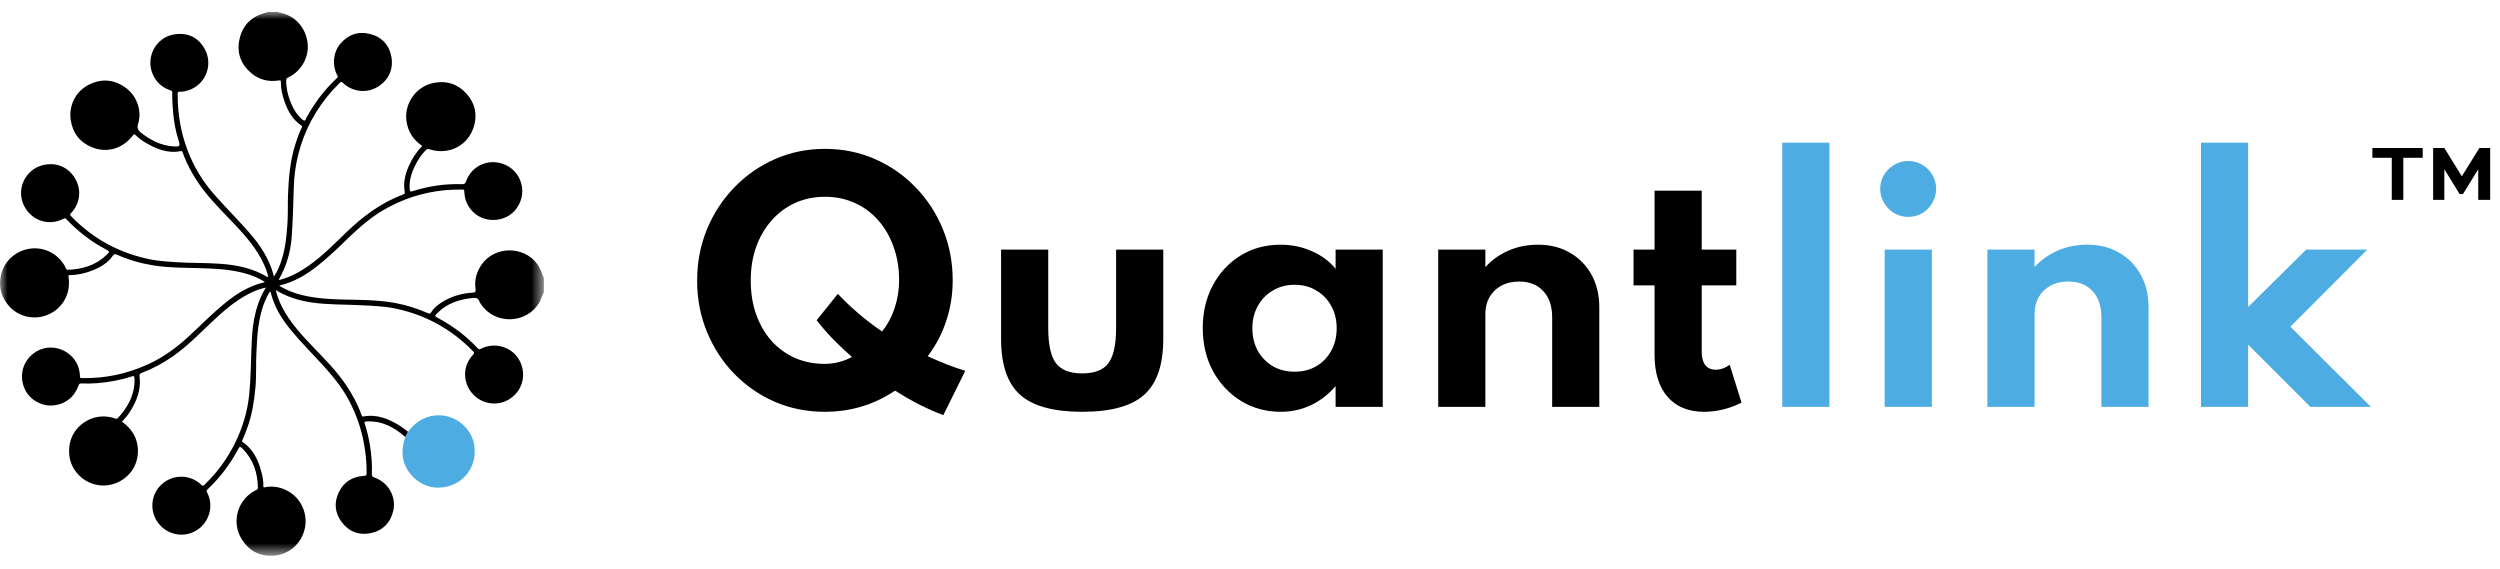
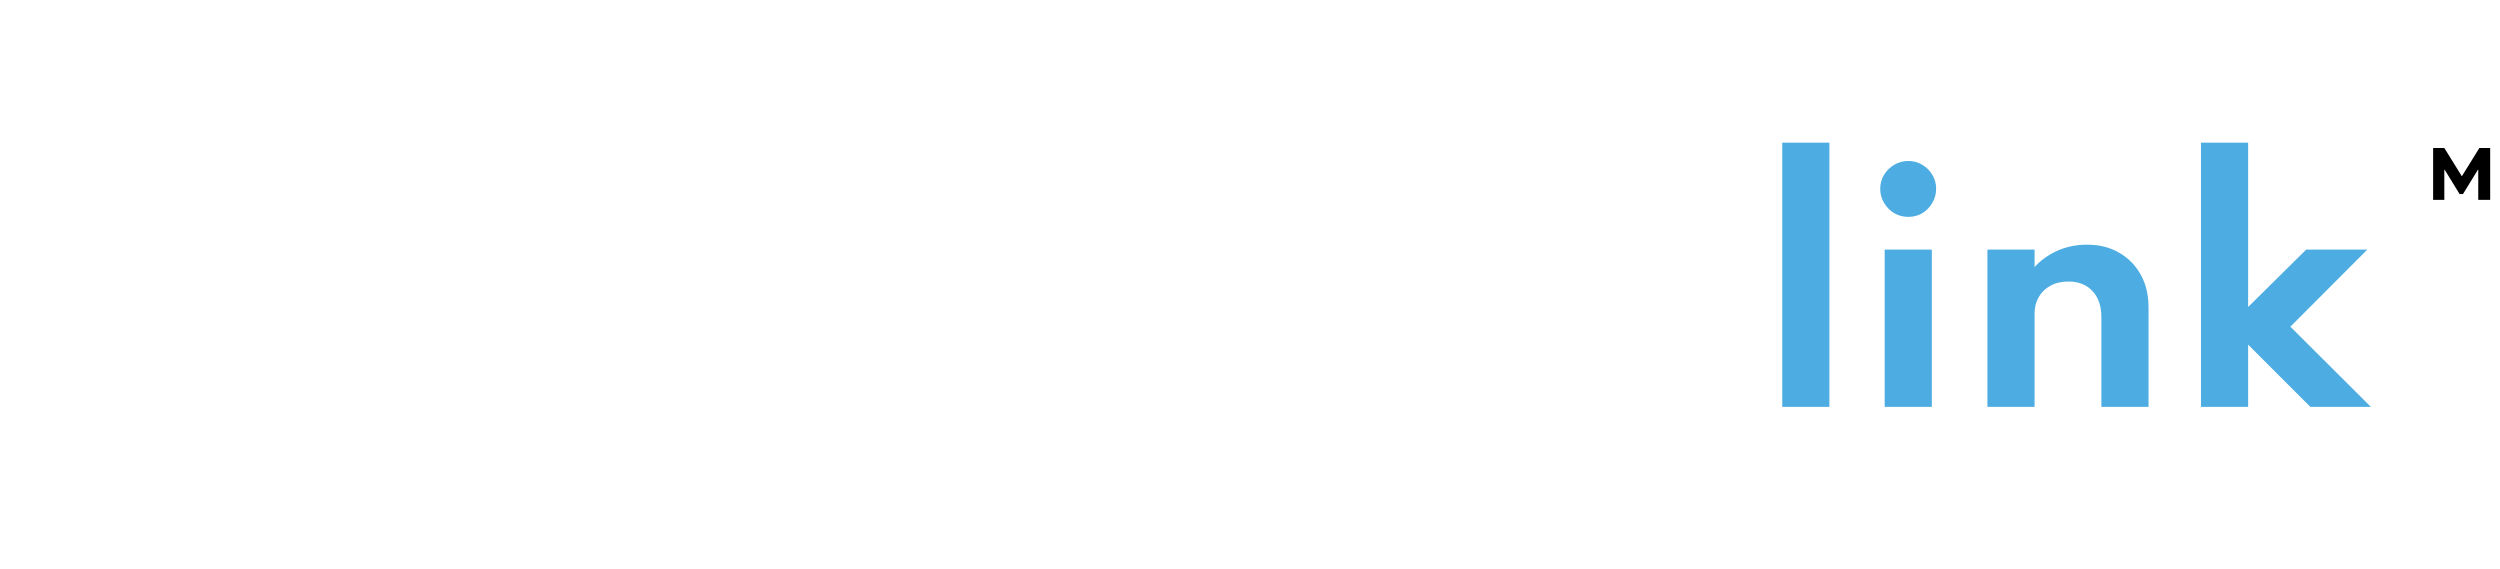
<svg xmlns="http://www.w3.org/2000/svg" xmlns:xlink="http://www.w3.org/1999/xlink" width="167px" height="38px" viewBox="0 0 167 38" version="1.1">
  <title>logo-black</title>
  <defs>
-     <polygon id="path-1" points="36.328 1.11022302e-15 0 1.11022302e-15 0 36.328 36.328 36.328" />
-   </defs>
+     </defs>
  <g id="Page-1" stroke="none" stroke-width="1" fill="none" fill-rule="evenodd">
    <g id="logo-black" transform="translate(0, 0.798)">
      <g id="Clipped">
        <mask id="mask-2" fill="white">
          <use xlink:href="#path-1" />
        </mask>
        <g id="Path" />
        <g id="Group" mask="url(#mask-2)" fill-rule="nonzero">
          <g transform="translate(0.003, 0)" id="Path">
            <path d="M27.07,28.395 C26.325,27.731 25.491,27.289 24.455,27.358 C24.369,27.364 24.32,27.364 24.36,27.488 C24.511,27.969 24.632,28.459 24.711,28.957 C24.812,29.589 24.865,30.225 24.837,30.865 C24.832,31.001 24.875,31.055 25.005,31.1 C25.938,31.423 26.493,32.39 26.261,33.349 C26.074,34.122 25.575,34.641 24.787,34.81 C23.993,34.979 23.315,34.731 22.824,34.079 C22.364,33.47 22.299,32.784 22.623,32.098 C22.953,31.402 23.537,31.033 24.307,30.992 C24.475,30.984 24.486,30.921 24.487,30.792 C24.495,30.055 24.412,29.329 24.266,28.608 C24.084,27.71 23.772,26.859 23.357,26.042 C22.764,24.878 21.887,23.938 21.006,22.996 C20.323,22.266 19.623,21.548 19.035,20.738 C18.598,20.134 18.263,19.472 18.082,18.742 C18.078,18.724 18.067,18.709 18.047,18.666 C17.885,18.869 17.794,19.092 17.701,19.311 C17.461,19.872 17.336,20.464 17.251,21.064 C17.177,21.589 17.16,22.12 17.129,22.649 C17.08,23.477 17.136,24.309 17.056,25.135 C16.97,26.035 16.83,26.922 16.518,27.777 C16.413,28.066 16.308,28.355 16.176,28.633 C16.146,28.695 16.172,28.705 16.209,28.73 C16.932,29.224 17.262,29.959 17.468,30.772 C17.541,31.061 17.603,31.351 17.589,31.651 C17.58,31.828 17.706,31.746 17.765,31.736 C18.315,31.651 18.822,31.763 19.296,32.043 C20.16,32.552 20.58,33.592 20.348,34.551 C20.104,35.556 19.261,36.283 18.204,36.325 C17.319,36.361 16.607,35.975 16.137,35.21 C15.41,34.027 15.903,32.505 17.119,31.932 C17.188,31.9 17.226,31.865 17.224,31.778 C17.209,30.803 16.93,29.93 16.24,29.214 C16.235,29.21 16.231,29.205 16.227,29.201 C16.015,28.996 16.019,28.998 15.877,29.261 C15.348,30.239 14.685,31.115 13.875,31.878 C13.803,31.946 13.77,31.983 13.827,32.09 C14.293,32.964 13.997,34.067 13.16,34.608 C12.333,35.143 11.241,34.968 10.616,34.2 C9.965,33.402 10.04,32.262 10.787,31.565 C11.539,30.863 12.707,30.872 13.451,31.591 C13.539,31.676 13.571,31.663 13.654,31.583 C14.514,30.766 15.197,29.819 15.717,28.757 C16.211,27.749 16.528,26.688 16.644,25.566 C16.75,24.55 16.747,23.53 16.792,22.513 C16.821,21.861 16.84,21.209 16.963,20.567 C17.107,19.816 17.329,19.092 17.76,18.412 C17.336,18.498 16.967,18.65 16.611,18.833 C15.662,19.323 14.875,20.023 14.107,20.749 C13.291,21.522 12.504,22.327 11.581,22.979 C10.916,23.448 10.204,23.83 9.444,24.121 C9.331,24.165 9.303,24.209 9.32,24.334 C9.436,25.213 9.138,25.984 8.675,26.708 C8.525,26.942 8.35,27.156 8.147,27.37 C8.437,27.581 8.689,27.824 8.881,28.133 C9.381,28.938 9.311,30.056 8.696,30.789 C7.733,31.937 5.994,31.913 5.08,30.731 C4.688,30.225 4.56,29.651 4.633,29.008 C4.789,27.626 6.262,26.652 7.68,27.153 C7.748,27.178 7.802,27.197 7.865,27.13 C8.543,26.407 8.989,25.585 8.985,24.566 C8.985,24.51 8.973,24.453 8.966,24.396 C8.957,24.322 8.924,24.31 8.85,24.334 C8.088,24.582 7.308,24.732 6.51,24.796 C6.149,24.825 5.787,24.826 5.426,24.818 C5.32,24.815 5.285,24.836 5.247,24.945 C4.978,25.706 4.378,26.212 3.533,26.285 C2.792,26.349 2.024,25.931 1.685,25.259 C1.224,24.347 1.501,23.278 2.369,22.718 C3.195,22.186 4.296,22.382 4.926,23.167 C5.202,23.511 5.32,23.909 5.339,24.337 C5.344,24.449 5.366,24.454 5.457,24.456 C7.016,24.496 8.498,24.173 9.913,23.525 C10.973,23.041 11.886,22.349 12.73,21.557 C13.463,20.869 14.176,20.156 14.95,19.514 C15.749,18.85 16.614,18.299 17.646,18.062 C17.656,18.06 17.662,18.045 17.678,18.026 C17.235,17.746 16.755,17.563 16.253,17.433 C15.301,17.187 14.327,17.142 13.35,17.114 C12.325,17.085 11.298,17.097 10.279,16.937 C9.425,16.803 8.601,16.57 7.812,16.218 C7.68,16.16 7.616,16.167 7.527,16.295 C7.193,16.774 6.706,17.055 6.177,17.265 C5.698,17.455 5.199,17.572 4.681,17.578 C4.569,17.579 4.56,17.616 4.575,17.71 C4.744,18.776 4.211,19.772 3.242,20.206 C2.295,20.631 1.158,20.369 0.503,19.531 C0.029,18.924 -0.115,18.238 0.093,17.466 C0.52,15.881 2.538,15.217 3.839,16.37 C4.079,16.583 4.268,16.834 4.4,17.124 C4.431,17.191 4.454,17.226 4.531,17.223 C5.496,17.191 6.375,16.928 7.094,16.253 C7.345,16.017 7.34,16.008 7.048,15.852 C6.067,15.331 5.202,14.656 4.437,13.854 C4.364,13.778 4.321,13.77 4.235,13.815 C3.377,14.27 2.278,14.034 1.707,13.131 C0.961,11.951 1.662,10.458 2.968,10.208 C3.87,10.035 4.673,10.434 5.083,11.251 C5.441,11.962 5.332,12.821 4.74,13.441 C4.656,13.528 4.661,13.554 4.743,13.639 C6.228,15.179 8.024,16.144 10.123,16.545 C10.609,16.638 11.103,16.667 11.596,16.705 C12.639,16.785 13.686,16.747 14.728,16.824 C15.823,16.904 16.884,17.119 17.841,17.696 C17.856,17.705 17.877,17.705 17.914,17.712 C17.862,17.404 17.75,17.125 17.626,16.853 C17.17,15.856 16.469,15.037 15.729,14.249 C15.042,13.518 14.323,12.817 13.697,12.031 C13.053,11.222 12.542,10.337 12.187,9.365 C12.165,9.306 12.148,9.283 12.081,9.296 C11.194,9.473 10.426,9.15 9.689,8.712 C9.461,8.576 9.243,8.421 9.06,8.228 C8.965,8.129 8.925,8.174 8.866,8.253 C8.215,9.119 7.161,9.444 6.166,9.05 C5.346,8.724 4.858,8.107 4.722,7.229 C4.571,6.25 5.063,5.319 5.88,4.888 C6.768,4.42 7.642,4.491 8.444,5.103 C9.144,5.637 9.495,6.621 9.222,7.474 C9.135,7.746 9.207,7.899 9.418,8.067 C10.053,8.569 10.746,8.923 11.564,8.979 C12.037,9.011 12.053,8.967 11.91,8.522 C11.728,7.957 11.625,7.375 11.567,6.782 C11.522,6.316 11.495,5.85 11.504,5.383 C11.506,5.298 11.475,5.268 11.393,5.241 C10.856,5.065 10.459,4.722 10.221,4.208 C9.683,3.048 10.4,1.673 11.677,1.492 C12.558,1.367 13.252,1.706 13.678,2.485 C14.293,3.611 13.656,5.021 12.371,5.29 C12.26,5.314 12.147,5.341 12.033,5.325 C11.909,5.307 11.867,5.357 11.866,5.476 C11.859,6.116 11.915,6.749 12.02,7.381 C12.126,8.023 12.301,8.645 12.531,9.253 C12.942,10.335 13.532,11.31 14.295,12.181 C15.145,13.151 16.075,14.047 16.9,15.041 C17.426,15.675 17.854,16.369 18.138,17.145 C18.199,17.31 18.237,17.483 18.293,17.678 C18.494,17.391 18.624,17.09 18.737,16.779 C19.047,15.928 19.137,15.039 19.198,14.144 C19.242,13.511 19.211,12.877 19.235,12.244 C19.279,11.087 19.374,9.937 19.73,8.826 C19.849,8.456 19.975,8.085 20.151,7.737 C20.192,7.656 20.181,7.622 20.107,7.572 C19.531,7.182 19.217,6.604 18.999,5.969 C18.855,5.551 18.75,5.12 18.757,4.673 C18.759,4.547 18.699,4.566 18.615,4.578 C17.927,4.683 17.298,4.532 16.77,4.079 C16.092,3.496 15.805,2.753 15.987,1.863 C16.189,0.869 16.814,0.282 17.786,0.042 C17.814,0.035 17.852,0.045 17.858,1.11022302e-15 C18.099,1.11022302e-15 18.34,1.11022302e-15 18.582,1.11022302e-15 C18.593,0.012 18.604,0.033 18.617,0.035 C19.604,0.185 20.42,0.957 20.548,2.107 C20.642,2.952 20.19,3.936 19.227,4.386 C19.134,4.43 19.116,4.483 19.115,4.574 C19.11,5.075 19.223,5.552 19.404,6.012 C19.582,6.461 19.819,6.875 20.198,7.192 C20.305,7.281 20.378,7.305 20.435,7.14 C20.473,7.03 20.546,6.93 20.605,6.826 C21.12,5.922 21.755,5.111 22.519,4.403 C22.568,4.358 22.582,4.336 22.544,4.267 C22.173,3.609 22.237,2.715 22.722,2.135 C23.244,1.512 23.924,1.272 24.714,1.471 C25.514,1.672 26.008,2.222 26.145,3.02 C26.284,3.828 25.962,4.537 25.255,4.985 C24.511,5.457 23.567,5.355 22.908,4.745 C22.825,4.668 22.775,4.639 22.685,4.743 C22.537,4.915 22.361,5.062 22.21,5.233 C21.114,6.469 20.339,7.874 19.931,9.483 C19.743,10.222 19.642,10.973 19.621,11.727 C19.591,12.804 19.561,13.881 19.488,14.956 C19.433,15.764 19.254,16.551 18.918,17.294 C18.827,17.494 18.721,17.687 18.612,17.905 C18.679,17.892 18.716,17.888 18.752,17.878 C19.426,17.696 20.025,17.364 20.593,16.968 C21.535,16.31 22.333,15.488 23.157,14.697 C24.266,13.631 25.482,12.732 26.935,12.188 C27.032,12.152 27.046,12.107 27.031,12.021 C26.926,11.42 27.059,10.855 27.298,10.307 C27.518,9.803 27.814,9.349 28.207,8.951 C27.608,8.556 27.26,8.009 27.153,7.321 C26.975,6.177 27.739,4.983 28.973,4.739 C29.83,4.569 30.574,4.814 31.156,5.457 C31.728,6.088 31.899,6.851 31.65,7.66 C31.254,8.951 29.958,9.591 28.672,9.169 C28.571,9.136 28.516,9.157 28.445,9.228 C28.178,9.494 27.966,9.798 27.794,10.13 C27.515,10.666 27.31,11.221 27.366,11.845 C27.38,12.001 27.419,12.016 27.558,11.972 C28.635,11.629 29.74,11.468 30.87,11.505 C31.013,11.509 31.073,11.469 31.122,11.333 C31.48,10.339 32.427,9.892 33.32,10.073 C34.727,10.356 35.344,11.956 34.506,13.121 C33.798,14.107 32.264,14.163 31.48,13.234 C31.178,12.878 31.026,12.465 31.015,12.005 C31.011,11.855 30.943,11.865 30.844,11.866 C30.477,11.869 30.11,11.871 29.743,11.905 C28.265,12.044 26.887,12.488 25.606,13.235 C24.564,13.843 23.704,14.671 22.847,15.502 C22.319,16.013 21.776,16.51 21.201,16.968 C20.444,17.571 19.621,18.054 18.653,18.277 C18.677,18.297 18.69,18.31 18.705,18.319 C18.742,18.343 18.78,18.366 18.818,18.388 C19.699,18.882 20.666,19.056 21.655,19.146 C22.615,19.233 23.58,19.209 24.542,19.251 C25.156,19.279 25.768,19.325 26.373,19.437 C27.135,19.579 27.871,19.805 28.579,20.122 C28.656,20.156 28.723,20.187 28.784,20.086 C28.957,19.799 29.207,19.589 29.487,19.41 C30.113,19.009 30.802,18.799 31.541,18.753 C31.707,18.743 31.794,18.728 31.763,18.511 C31.68,17.929 31.82,17.393 32.152,16.9 C33.005,15.63 34.973,15.599 35.88,16.835 C36.093,17.125 36.196,17.453 36.328,17.774 L36.328,18.725 C36.187,18.96 36.137,19.232 35.989,19.469 C35.124,20.85 33.046,20.892 32.141,19.538 C32.103,19.48 32.048,19.427 32.03,19.363 C31.968,19.146 31.833,19.08 31.613,19.102 C30.718,19.192 29.891,19.441 29.233,20.095 C29.013,20.315 29.013,20.317 29.285,20.462 C30.27,20.987 31.145,21.654 31.907,22.469 C31.982,22.55 32.027,22.549 32.12,22.501 C33.09,22.005 34.293,22.399 34.75,23.379 C35.176,24.294 34.876,25.374 33.955,25.905 C33.087,26.406 31.974,26.141 31.405,25.302 C30.888,24.539 30.965,23.561 31.604,22.891 C31.694,22.796 31.68,22.753 31.597,22.667 C30.143,21.177 28.397,20.216 26.357,19.802 C25.611,19.65 24.85,19.632 24.09,19.591 C23.003,19.531 21.908,19.57 20.827,19.408 C19.983,19.283 19.174,19.048 18.417,18.574 C18.512,18.986 18.652,19.347 18.83,19.694 C19.366,20.741 20.155,21.591 20.959,22.429 C21.723,23.226 22.504,24.009 23.12,24.932 C23.536,25.557 23.898,26.21 24.144,26.923 C24.164,26.984 24.188,27.038 24.276,27.022 C25.205,26.852 26.002,27.198 26.76,27.676 C26.935,27.786 27.093,27.924 27.259,28.05 C27.197,28.165 27.133,28.28 27.07,28.395 L27.07,28.395 Z" fill="#000000" />
            <path d="M27.068,28.394 C27.131,28.279 27.195,28.164 27.258,28.048 C27.64,27.513 28.138,27.147 28.788,26.999 C30.123,26.695 31.493,27.632 31.684,28.983 C31.903,30.527 30.746,31.82 29.184,31.776 C28.08,31.745 27.077,30.84 26.913,29.753 C26.842,29.28 26.921,28.836 27.068,28.394 Z" fill="#4DACE1" />
          </g>
        </g>
      </g>
-       <path d="M63.014,26.935 C62.474,26.73 61.934,26.491 61.394,26.217 C60.86,25.944 60.327,25.636 59.793,25.294 C58.391,26.238 56.825,26.71 55.095,26.71 C53.904,26.71 52.793,26.487 51.76,26.043 C50.728,25.591 49.822,24.966 49.042,24.165 C48.269,23.365 47.664,22.435 47.226,21.375 C46.788,20.315 46.569,19.173 46.569,17.949 C46.569,16.724 46.788,15.579 47.226,14.512 C47.67,13.445 48.283,12.511 49.062,11.711 C49.842,10.904 50.748,10.275 51.781,9.824 C52.814,9.372 53.922,9.146 55.105,9.146 C56.295,9.146 57.406,9.372 58.439,9.824 C59.472,10.275 60.378,10.904 61.157,11.711 C61.937,12.511 62.546,13.445 62.984,14.512 C63.421,15.572 63.64,16.711 63.64,17.928 C63.64,18.872 63.497,19.775 63.209,20.636 C62.929,21.498 62.515,22.285 61.968,22.996 C62.399,23.194 62.823,23.376 63.24,23.54 C63.657,23.704 64.071,23.848 64.481,23.971 L63.014,26.935 Z M55.095,23.509 C55.423,23.509 55.741,23.468 56.049,23.386 C56.363,23.304 56.651,23.191 56.91,23.047 C56.473,22.664 56.052,22.268 55.648,21.857 C55.252,21.447 54.886,21.026 54.551,20.595 L55.967,18.831 C56.869,19.782 57.854,20.619 58.921,21.344 C59.29,20.886 59.571,20.363 59.762,19.775 C59.961,19.187 60.06,18.571 60.06,17.928 C60.06,17.114 59.937,16.369 59.691,15.692 C59.451,15.008 59.109,14.416 58.665,13.917 C58.227,13.418 57.704,13.031 57.095,12.758 C56.493,12.484 55.83,12.347 55.105,12.347 C54.387,12.347 53.723,12.484 53.114,12.758 C52.513,13.031 51.989,13.421 51.545,13.927 C51.1,14.426 50.755,15.018 50.509,15.702 C50.269,16.379 50.15,17.128 50.15,17.949 C50.15,18.769 50.269,19.518 50.509,20.195 C50.748,20.872 51.087,21.461 51.524,21.96 C51.969,22.452 52.492,22.835 53.094,23.109 C53.703,23.376 54.37,23.509 55.095,23.509 Z M72.289,26.71 C70.374,26.71 68.992,26.33 68.144,25.571 C67.296,24.812 66.872,23.57 66.872,21.847 L66.872,15.876 L70.022,15.876 L70.022,21.108 C70.022,22.216 70.192,22.999 70.534,23.458 C70.883,23.916 71.468,24.145 72.289,24.145 C73.123,24.145 73.708,23.916 74.043,23.458 C74.385,22.999 74.556,22.216 74.556,21.108 L74.556,15.876 L77.706,15.876 L77.706,21.847 C77.706,23.57 77.282,24.812 76.433,25.571 C75.592,26.33 74.21,26.71 72.289,26.71 Z M85.545,26.71 C84.58,26.71 83.702,26.47 82.909,25.992 C82.122,25.506 81.496,24.843 81.031,24.001 C80.573,23.153 80.344,22.189 80.344,21.108 C80.344,20.055 80.566,19.111 81.01,18.277 C81.455,17.436 82.068,16.772 82.847,16.287 C83.634,15.794 84.533,15.548 85.545,15.548 C86.29,15.548 86.985,15.692 87.627,15.979 C88.277,16.259 88.808,16.653 89.218,17.159 L89.218,15.876 L92.367,15.876 L92.367,26.381 L89.218,26.381 L89.218,24.996 C88.739,25.55 88.189,25.975 87.566,26.269 C86.944,26.563 86.27,26.71 85.545,26.71 Z M86.479,24.032 C87.026,24.032 87.512,23.909 87.936,23.663 C88.359,23.41 88.691,23.064 88.93,22.627 C89.17,22.189 89.29,21.69 89.29,21.129 C89.29,20.561 89.166,20.062 88.921,19.631 C88.681,19.193 88.349,18.851 87.925,18.605 C87.508,18.352 87.026,18.226 86.479,18.226 C85.938,18.226 85.456,18.352 85.032,18.605 C84.608,18.851 84.273,19.193 84.027,19.631 C83.781,20.069 83.658,20.568 83.658,21.129 C83.658,21.69 83.777,22.189 84.016,22.627 C84.263,23.064 84.598,23.41 85.022,23.663 C85.446,23.909 85.932,24.032 86.479,24.032 Z M96.072,26.381 L96.072,15.876 L99.222,15.876 L99.222,17.046 C99.625,16.594 100.128,16.232 100.73,15.958 C101.338,15.685 102.008,15.548 102.741,15.548 C103.547,15.548 104.255,15.726 104.864,16.081 C105.479,16.43 105.961,16.919 106.31,17.548 C106.66,18.171 106.833,18.899 106.833,19.734 L106.833,26.381 L103.685,26.381 L103.685,20.4 C103.685,19.648 103.486,19.063 103.089,18.646 C102.699,18.222 102.162,18.01 101.479,18.01 C101.013,18.01 100.61,18.106 100.268,18.297 C99.933,18.482 99.673,18.739 99.488,19.067 C99.311,19.388 99.222,19.754 99.222,20.165 L99.222,26.381 L96.072,26.381 Z M113.84,26.71 C112.793,26.71 111.979,26.378 111.398,25.715 C110.817,25.044 110.525,24.111 110.525,22.914 L110.525,18.267 L109.12,18.267 L109.12,15.876 L110.525,15.876 L110.525,11.937 L113.675,11.937 L113.675,15.876 L115.984,15.876 L115.984,18.267 L113.675,18.267 L113.675,22.688 C113.675,23.085 113.754,23.386 113.911,23.591 C114.076,23.796 114.305,23.899 114.599,23.899 C114.927,23.899 115.241,23.789 115.543,23.57 L116.333,26.094 C115.977,26.286 115.576,26.436 115.132,26.546 C114.694,26.655 114.263,26.71 113.84,26.71 Z" id="Shape" fill="#000000" fill-rule="nonzero" />
      <path d="M119.054,26.38 L119.054,8.734 L122.204,8.734 L122.204,26.38 L119.054,26.38 Z M125.896,26.38 L125.896,15.875 L129.046,15.875 L129.046,26.38 L125.896,26.38 Z M127.476,13.69 C127.135,13.69 126.82,13.607 126.532,13.443 C126.252,13.272 126.026,13.043 125.855,12.756 C125.684,12.469 125.599,12.154 125.599,11.812 C125.599,11.47 125.684,11.159 125.855,10.878 C126.026,10.598 126.252,10.376 126.532,10.212 C126.82,10.041 127.135,9.955 127.476,9.955 C127.818,9.955 128.13,10.041 128.41,10.212 C128.69,10.376 128.913,10.598 129.077,10.878 C129.248,11.159 129.334,11.47 129.334,11.812 C129.334,12.154 129.248,12.469 129.077,12.756 C128.913,13.043 128.69,13.272 128.41,13.443 C128.13,13.607 127.818,13.69 127.476,13.69 Z M132.759,26.38 L132.759,15.875 L135.909,15.875 L135.909,17.044 C136.313,16.593 136.815,16.23 137.417,15.957 C138.026,15.683 138.696,15.546 139.428,15.546 C140.234,15.546 140.942,15.724 141.551,16.08 C142.167,16.429 142.649,16.918 142.998,17.547 C143.347,18.169 143.522,18.898 143.522,19.732 L143.522,26.38 L140.372,26.38 L140.372,20.399 C140.372,19.647 140.173,19.062 139.777,18.645 C139.387,18.221 138.85,18.008 138.166,18.008 C137.701,18.008 137.298,18.104 136.955,18.296 C136.621,18.48 136.36,18.737 136.176,19.065 C135.998,19.387 135.909,19.753 135.909,20.163 L135.909,26.38 L132.759,26.38 Z M147.026,26.38 L147.026,8.734 L150.175,8.734 L150.175,19.711 L154.053,15.875 L158.136,15.875 L152.996,21.025 L158.372,26.38 L154.33,26.38 L150.175,22.225 L150.175,26.38 L147.026,26.38 Z" id="Shape" fill="#4DACE1" fill-rule="nonzero" />
-       <polygon id="Path" fill="#000000" fill-rule="nonzero" points="158.475 9.088 161.836 9.088 161.836 9.742 160.541 9.742 160.541 12.554 159.77 12.554 159.77 9.742 158.475 9.742" />
      <polygon id="Path" fill="#000000" fill-rule="nonzero" points="165.547 12.554 165.547 10.542 165.523 10.542 164.526 12.166 164.302 12.166 163.306 10.542 163.281 10.542 163.281 12.554 162.533 12.554 162.533 9.088 163.281 9.088 164.451 10.978 165.622 9.088 166.344 9.088 166.344 12.554" />
    </g>
  </g>
</svg>